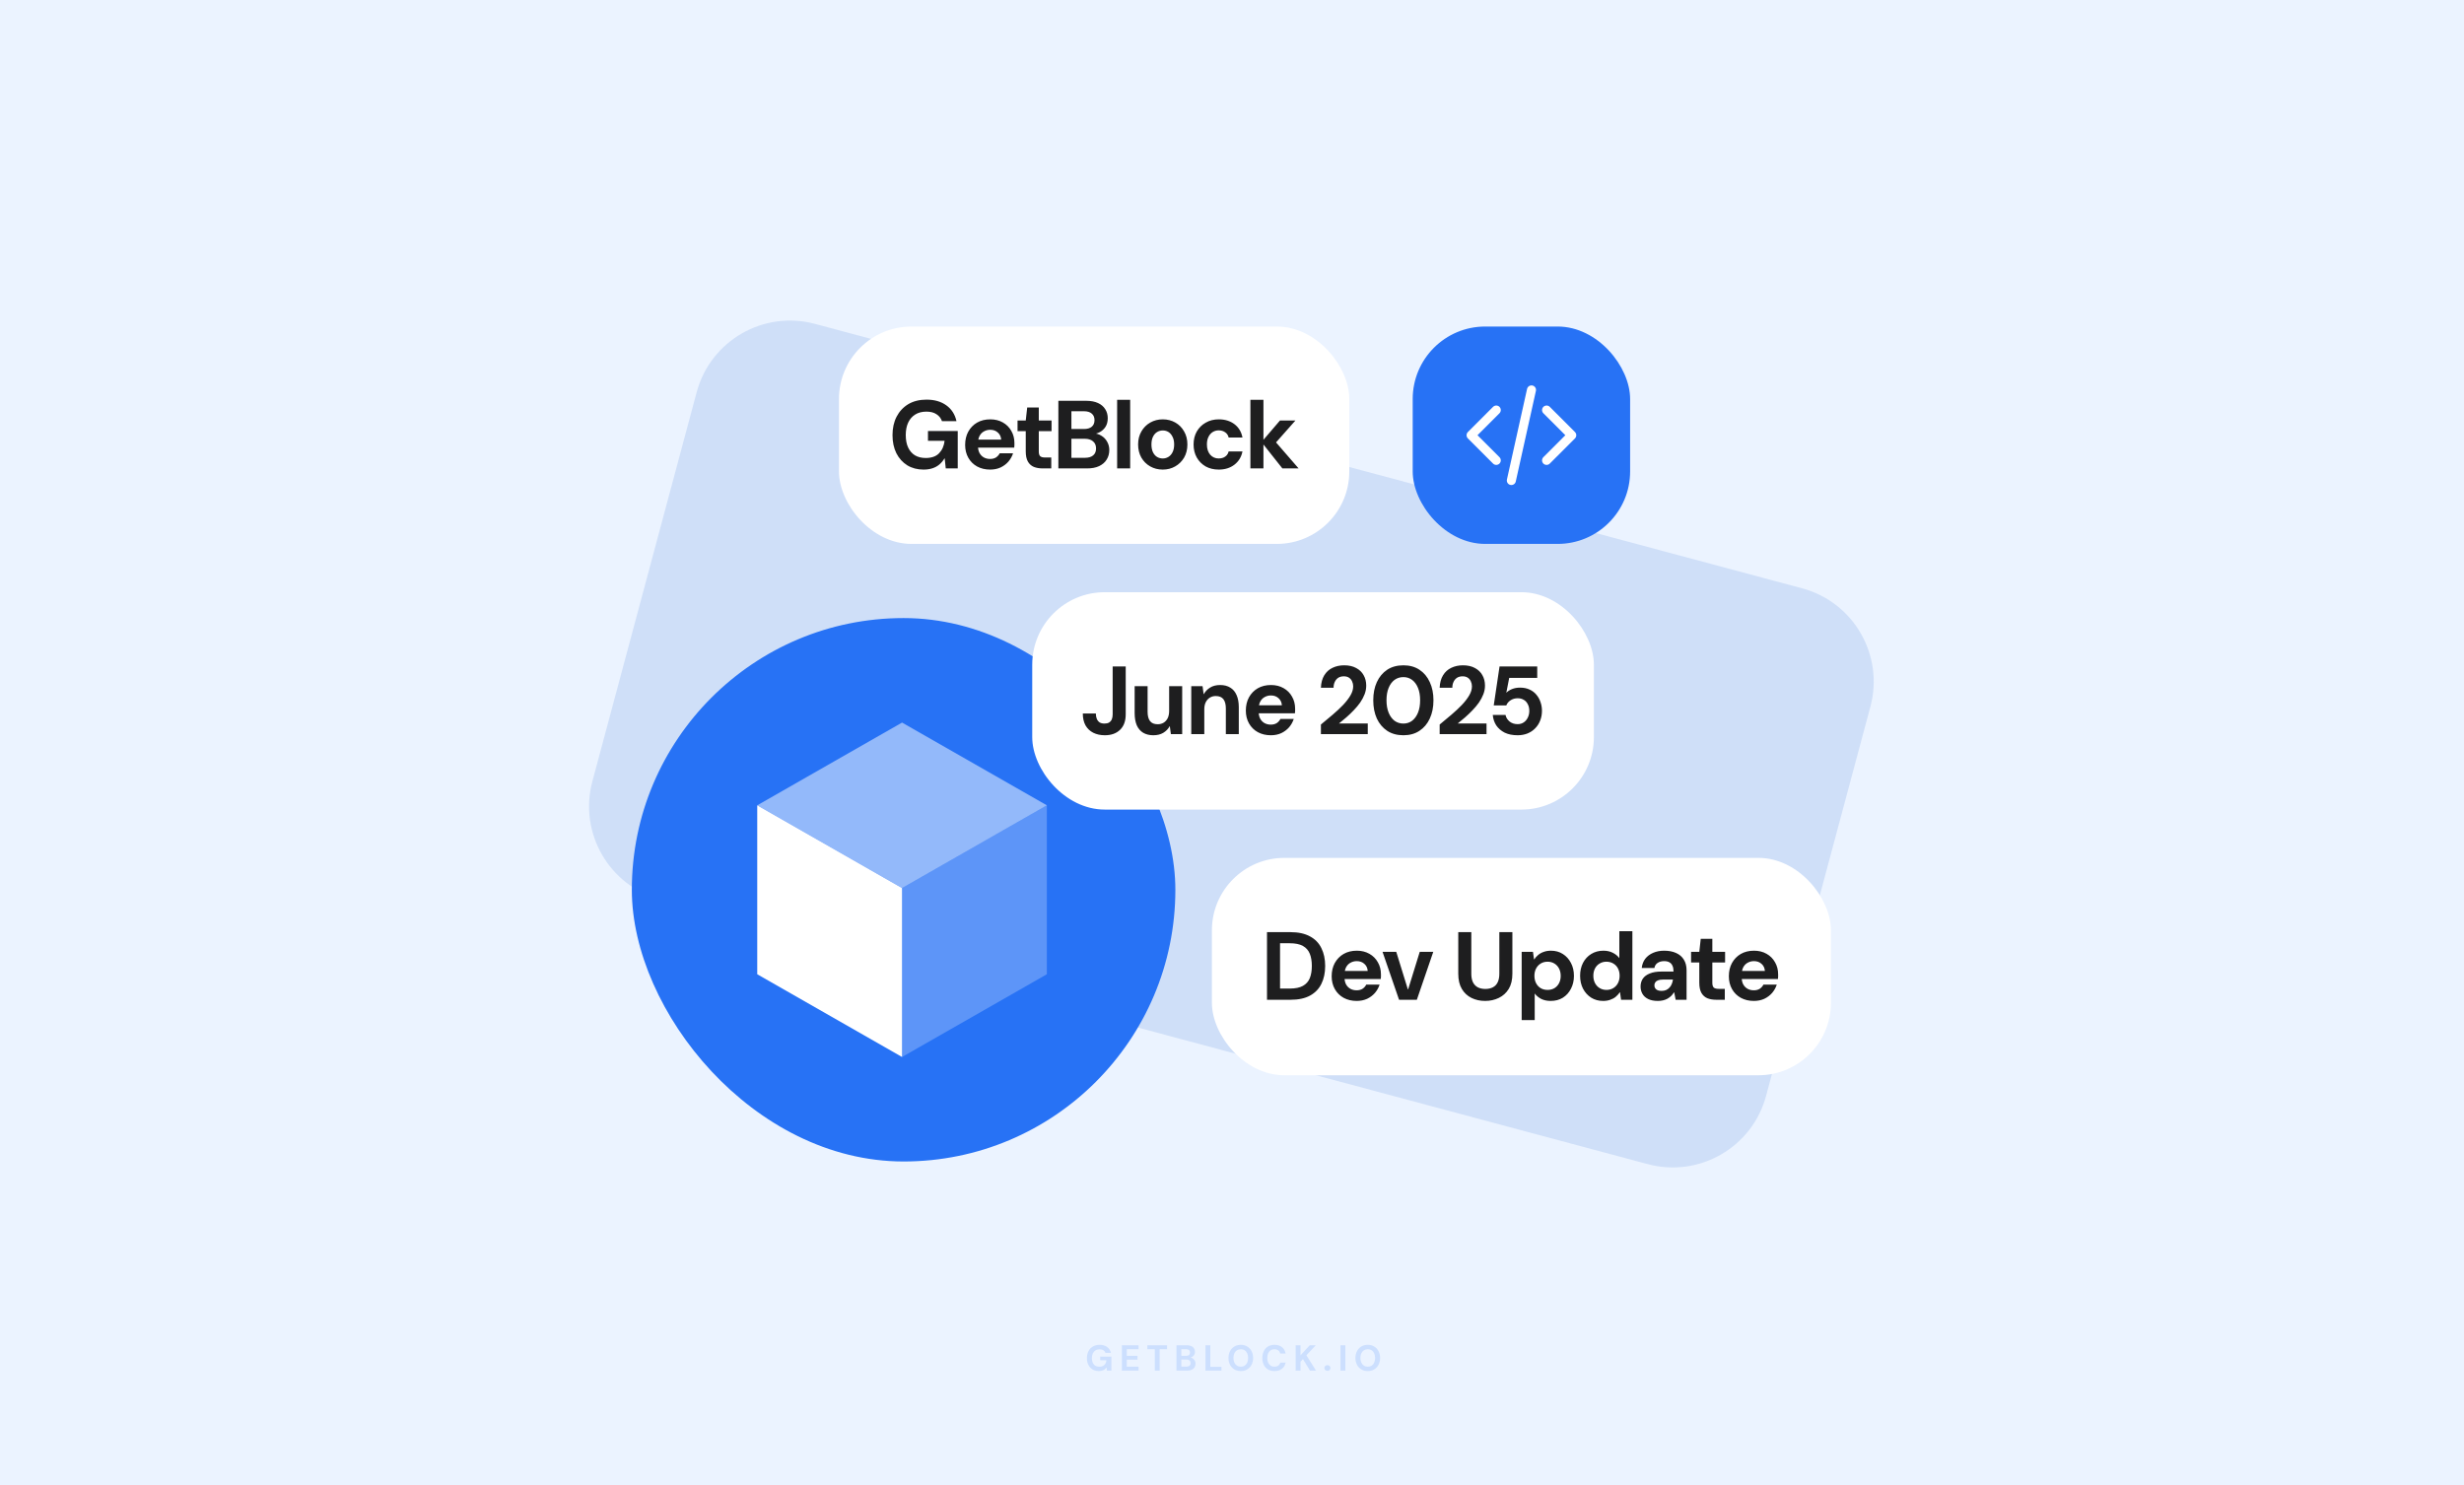
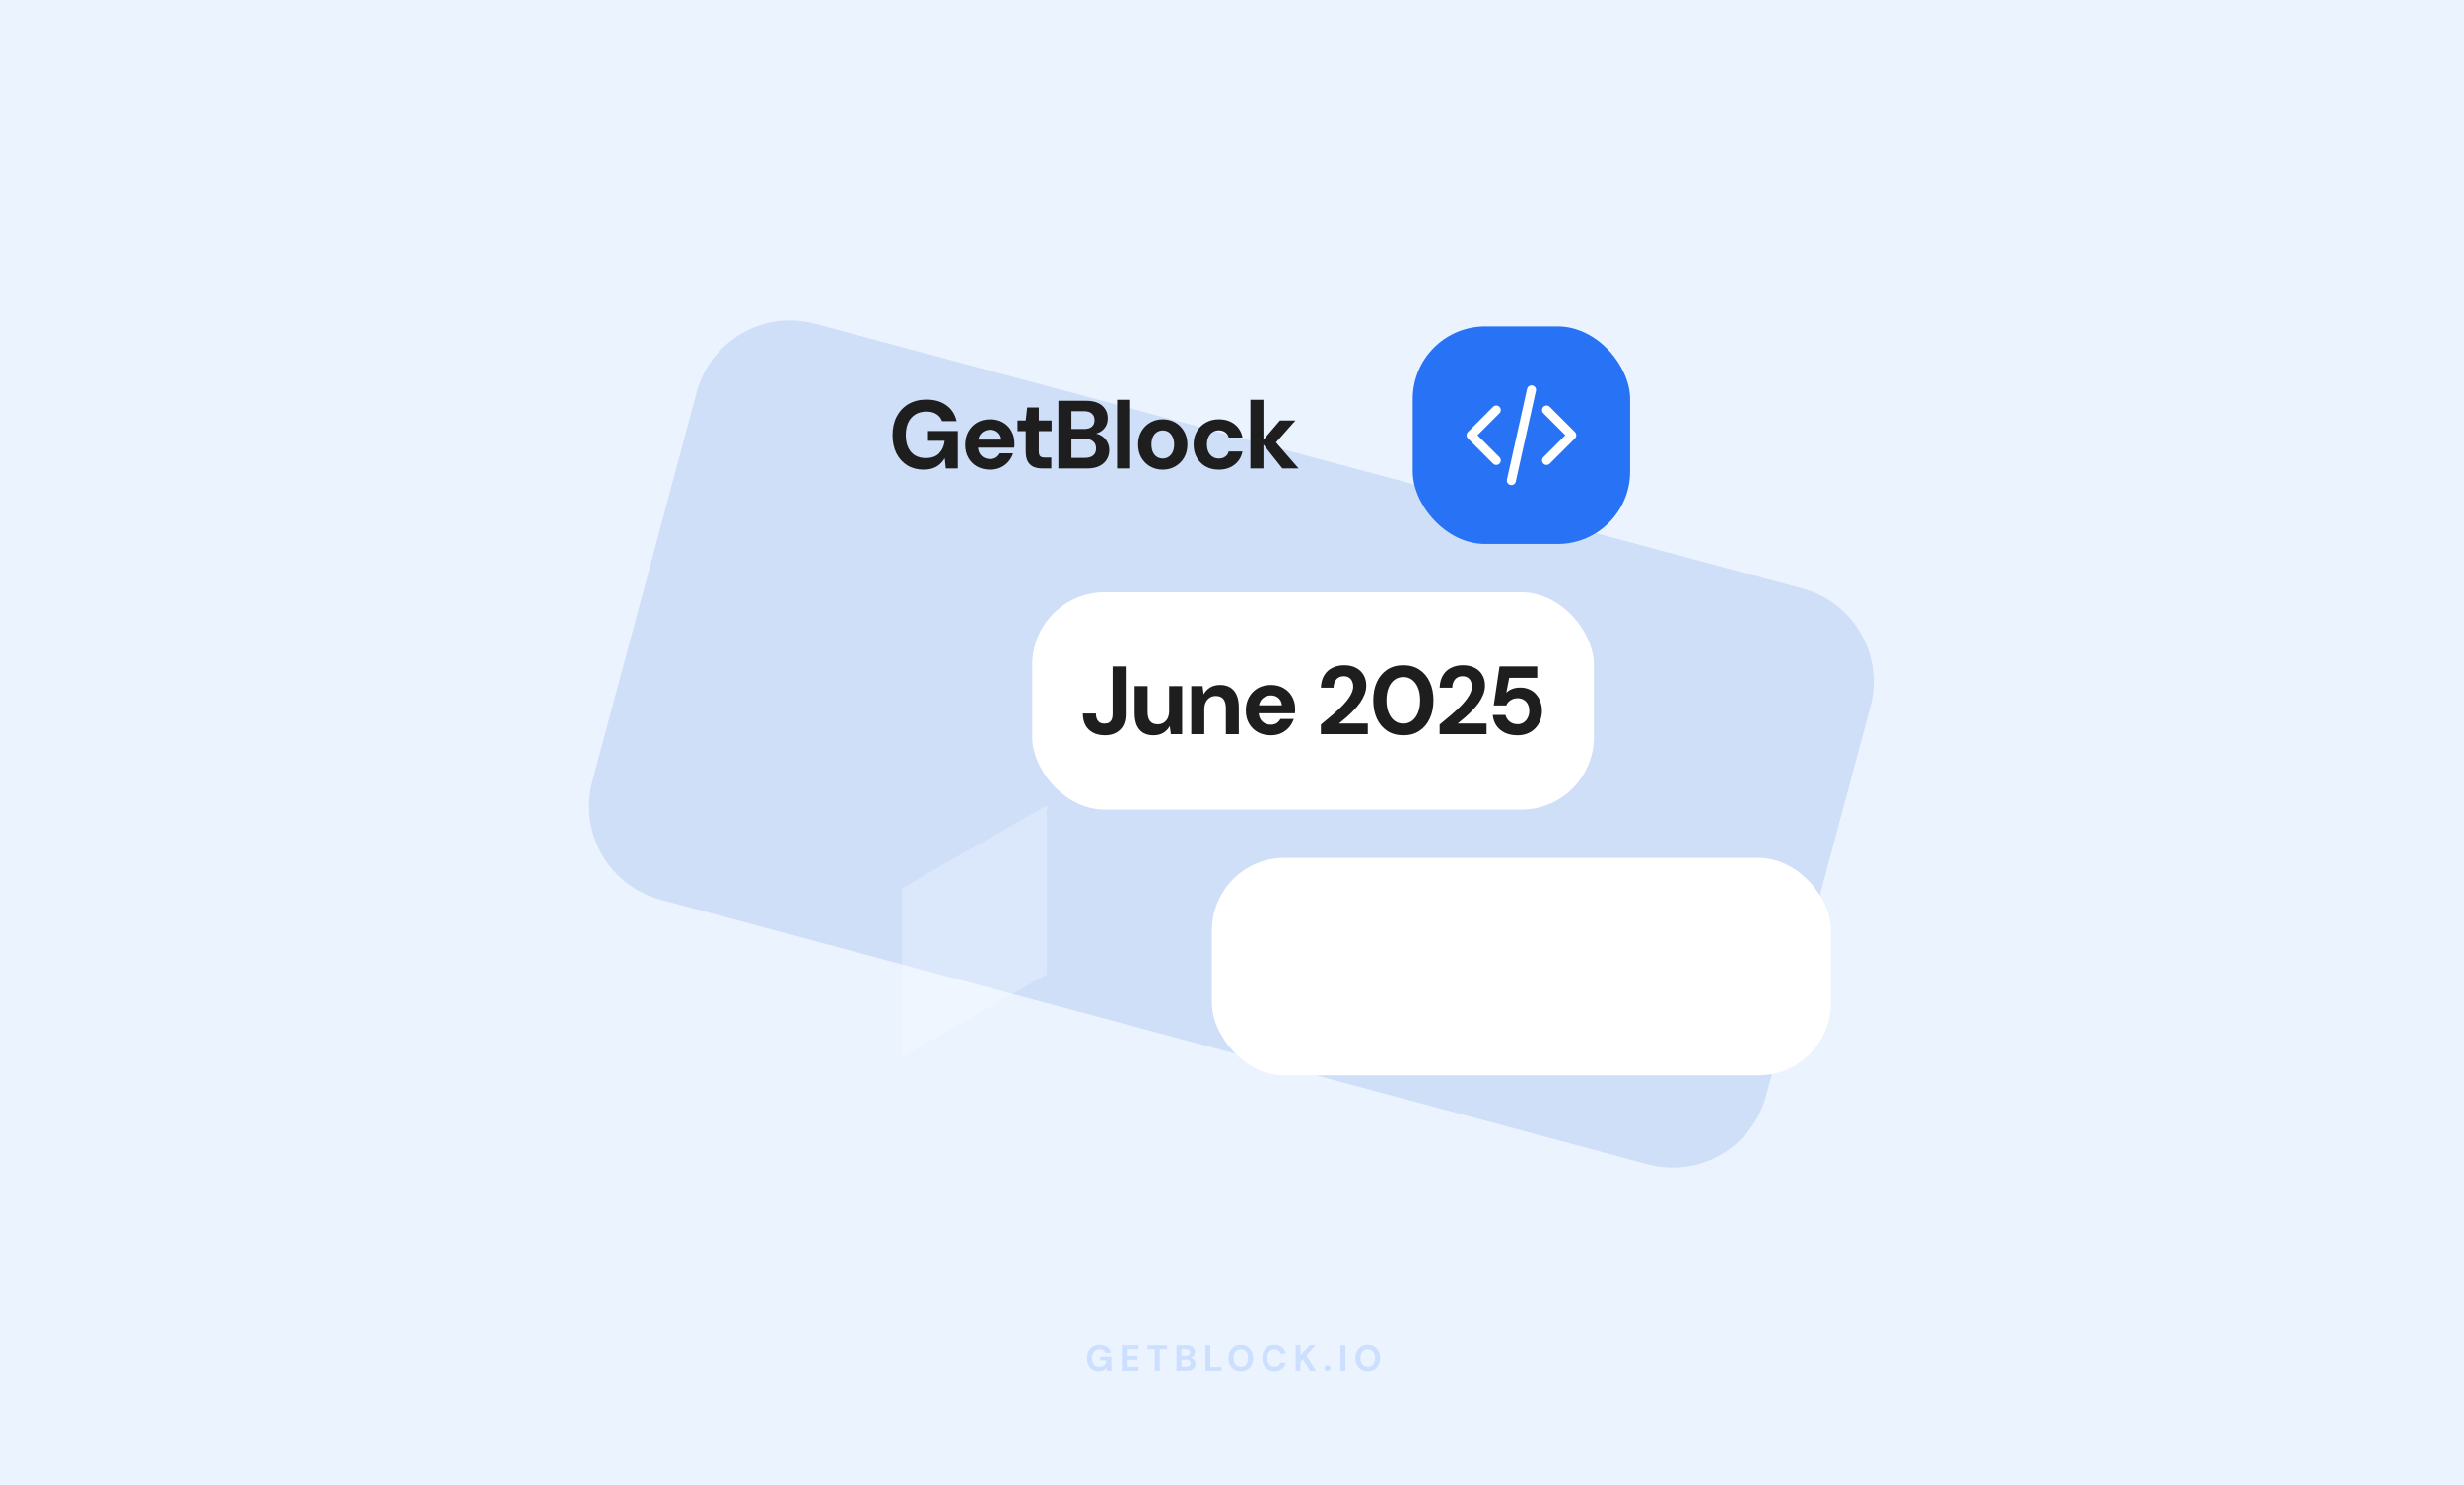
<svg xmlns="http://www.w3.org/2000/svg" width="816" height="492" viewBox="0 0 816 492" fill="none">
  <rect width="816" height="492" fill="#EBF3FF" />
  <path d="M230.718 129.91C235.292 112.839 252.839 102.708 269.91 107.282L596.791 194.87C613.862 199.444 623.992 216.991 619.418 234.062L584.876 362.976C580.302 380.046 562.755 390.177 545.684 385.603L218.803 298.015C201.732 293.441 191.601 275.895 196.175 258.824L230.718 129.91Z" fill="#CFDFF8" />
  <path opacity="0.16" d="M363.914 454.144C363.122 454.144 362.426 453.968 361.826 453.616C361.234 453.256 360.774 452.756 360.446 452.116C360.118 451.468 359.954 450.716 359.954 449.86C359.954 448.996 360.122 448.236 360.458 447.58C360.794 446.916 361.278 446.396 361.91 446.02C362.55 445.644 363.306 445.456 364.178 445.456C365.17 445.456 365.99 445.692 366.638 446.164C367.294 446.636 367.714 447.292 367.898 448.132H366.098C365.978 447.764 365.754 447.476 365.426 447.268C365.098 447.052 364.678 446.944 364.166 446.944C363.622 446.944 363.158 447.064 362.774 447.304C362.39 447.544 362.098 447.88 361.898 448.312C361.698 448.744 361.598 449.26 361.598 449.86C361.598 450.468 361.698 450.984 361.898 451.408C362.098 451.832 362.382 452.156 362.75 452.38C363.126 452.596 363.566 452.704 364.07 452.704C364.806 452.704 365.362 452.508 365.738 452.116C366.122 451.716 366.35 451.2 366.422 450.568H364.358V449.356H368.054V454H366.566L366.434 452.932C366.258 453.196 366.05 453.42 365.81 453.604C365.578 453.78 365.306 453.912 364.994 454C364.682 454.096 364.322 454.144 363.914 454.144ZM371.537 454V445.6H377.057V446.908H373.157V449.104H376.697V450.364H373.157V452.692H377.057V454H371.537ZM382.432 454V446.908H379.972V445.6H386.488V446.908H384.04V454H382.432ZM389.604 454V445.6H393.048C393.632 445.6 394.124 445.692 394.524 445.876C394.924 446.06 395.224 446.316 395.424 446.644C395.632 446.964 395.736 447.336 395.736 447.76C395.736 448.184 395.644 448.54 395.46 448.828C395.276 449.116 395.032 449.34 394.728 449.5C394.432 449.652 394.104 449.74 393.744 449.764L393.936 449.632C394.32 449.648 394.66 449.752 394.956 449.944C395.26 450.128 395.496 450.376 395.664 450.688C395.84 451 395.928 451.34 395.928 451.708C395.928 452.156 395.82 452.552 395.604 452.896C395.388 453.24 395.076 453.512 394.668 453.712C394.26 453.904 393.76 454 393.168 454H389.604ZM391.224 452.68H392.904C393.344 452.68 393.684 452.58 393.924 452.38C394.164 452.18 394.284 451.892 394.284 451.516C394.284 451.14 394.16 450.848 393.912 450.64C393.664 450.424 393.32 450.316 392.88 450.316H391.224V452.68ZM391.224 449.104H392.784C393.208 449.104 393.532 449.008 393.756 448.816C393.98 448.624 394.092 448.352 394.092 448C394.092 447.656 393.98 447.388 393.756 447.196C393.532 446.996 393.204 446.896 392.772 446.896H391.224V449.104ZM399.211 454V445.6H400.831V452.74H404.515V454H399.211ZM410.912 454.144C410.104 454.144 409.392 453.96 408.776 453.592C408.168 453.224 407.692 452.716 407.348 452.068C407.004 451.412 406.832 450.656 406.832 449.8C406.832 448.944 407.004 448.192 407.348 447.544C407.692 446.888 408.168 446.376 408.776 446.008C409.392 445.64 410.104 445.456 410.912 445.456C411.72 445.456 412.428 445.64 413.036 446.008C413.652 446.376 414.132 446.888 414.476 447.544C414.82 448.192 414.992 448.944 414.992 449.8C414.992 450.656 414.82 451.412 414.476 452.068C414.132 452.716 413.652 453.224 413.036 453.592C412.428 453.96 411.72 454.144 410.912 454.144ZM410.912 452.692C411.408 452.692 411.836 452.576 412.196 452.344C412.564 452.104 412.844 451.768 413.036 451.336C413.236 450.904 413.336 450.392 413.336 449.8C413.336 449.2 413.236 448.688 413.036 448.264C412.844 447.832 412.564 447.5 412.196 447.268C411.836 447.036 411.408 446.92 410.912 446.92C410.424 446.92 409.996 447.036 409.628 447.268C409.26 447.5 408.976 447.832 408.776 448.264C408.576 448.688 408.476 449.2 408.476 449.8C408.476 450.392 408.576 450.904 408.776 451.336C408.976 451.768 409.26 452.104 409.628 452.344C409.996 452.576 410.424 452.692 410.912 452.692ZM422.053 454.144C421.221 454.144 420.505 453.964 419.905 453.604C419.305 453.236 418.845 452.728 418.525 452.08C418.205 451.424 418.045 450.668 418.045 449.812C418.045 448.956 418.205 448.2 418.525 447.544C418.845 446.888 419.305 446.376 419.905 446.008C420.505 445.64 421.221 445.456 422.053 445.456C423.069 445.456 423.897 445.708 424.537 446.212C425.185 446.716 425.589 447.428 425.749 448.348H423.985C423.881 447.9 423.665 447.552 423.337 447.304C423.009 447.048 422.577 446.92 422.041 446.92C421.553 446.92 421.133 447.04 420.781 447.28C420.429 447.512 420.157 447.844 419.965 448.276C419.781 448.7 419.689 449.212 419.689 449.812C419.689 450.404 419.781 450.916 419.965 451.348C420.157 451.78 420.429 452.112 420.781 452.344C421.133 452.576 421.553 452.692 422.041 452.692C422.577 452.692 423.005 452.576 423.325 452.344C423.653 452.104 423.873 451.772 423.985 451.348H425.749C425.589 452.22 425.185 452.904 424.537 453.4C423.897 453.896 423.069 454.144 422.053 454.144ZM429.077 454V445.6H430.697V448.924L433.733 445.6H435.737L432.641 448.924L435.821 454H433.841L431.489 450.184L430.697 451.024V454H429.077ZM439.603 454.06C439.307 454.06 439.063 453.972 438.871 453.796C438.687 453.612 438.595 453.388 438.595 453.124C438.595 452.86 438.687 452.64 438.871 452.464C439.063 452.28 439.307 452.188 439.603 452.188C439.899 452.188 440.139 452.28 440.323 452.464C440.507 452.64 440.599 452.86 440.599 453.124C440.599 453.388 440.507 453.612 440.323 453.796C440.139 453.972 439.899 454.06 439.603 454.06ZM443.921 454V445.6H445.541V454H443.921ZM452.961 454.144C452.153 454.144 451.441 453.96 450.825 453.592C450.217 453.224 449.741 452.716 449.397 452.068C449.053 451.412 448.881 450.656 448.881 449.8C448.881 448.944 449.053 448.192 449.397 447.544C449.741 446.888 450.217 446.376 450.825 446.008C451.441 445.64 452.153 445.456 452.961 445.456C453.769 445.456 454.477 445.64 455.085 446.008C455.701 446.376 456.181 446.888 456.525 447.544C456.869 448.192 457.041 448.944 457.041 449.8C457.041 450.656 456.869 451.412 456.525 452.068C456.181 452.716 455.701 453.224 455.085 453.592C454.477 453.96 453.769 454.144 452.961 454.144ZM452.961 452.692C453.457 452.692 453.885 452.576 454.245 452.344C454.613 452.104 454.893 451.768 455.085 451.336C455.285 450.904 455.385 450.392 455.385 449.8C455.385 449.2 455.285 448.688 455.085 448.264C454.893 447.832 454.613 447.5 454.245 447.268C453.885 447.036 453.457 446.92 452.961 446.92C452.473 446.92 452.045 447.036 451.677 447.268C451.309 447.5 451.025 447.832 450.825 448.264C450.625 448.688 450.525 449.2 450.525 449.8C450.525 450.392 450.625 450.904 450.825 451.336C451.025 451.768 451.309 452.104 451.677 452.344C452.045 452.576 452.473 452.692 452.961 452.692Z" fill="#2772F5" />
-   <rect x="277.844" y="108.159" width="169" height="72" rx="24" fill="white" />
  <path d="M305.844 155.543C303.817 155.543 302.025 155.073 300.468 154.135C298.932 153.175 297.727 151.841 296.852 150.135C295.999 148.407 295.572 146.401 295.572 144.119C295.572 141.815 296.02 139.788 296.916 138.039C297.833 136.268 299.124 134.881 300.788 133.879C302.473 132.876 304.489 132.375 306.836 132.375C309.46 132.375 311.647 133.004 313.396 134.263C315.145 135.521 316.265 137.271 316.756 139.511H311.956C311.615 138.529 311.007 137.761 310.132 137.207C309.279 136.631 308.169 136.343 306.804 136.343C305.353 136.343 304.116 136.663 303.092 137.303C302.068 137.943 301.289 138.839 300.756 139.991C300.223 141.143 299.956 142.519 299.956 144.119C299.956 145.74 300.223 147.116 300.756 148.247C301.289 149.377 302.047 150.241 303.028 150.839C304.031 151.415 305.204 151.703 306.548 151.703C308.511 151.703 309.993 151.18 310.996 150.135C312.02 149.068 312.628 147.692 312.82 146.007H307.316V142.775H317.172V155.159H313.204L312.852 151.831H312.788C312.319 152.62 311.743 153.303 311.06 153.879C310.399 154.433 309.631 154.849 308.756 155.127C307.903 155.404 306.932 155.543 305.844 155.543ZM327.913 155.543C326.291 155.543 324.851 155.201 323.593 154.519C322.355 153.836 321.385 152.876 320.681 151.639C319.977 150.401 319.625 148.983 319.625 147.383C319.625 145.719 319.966 144.257 320.649 142.999C321.353 141.719 322.323 140.716 323.561 139.991C324.819 139.265 326.281 138.903 327.945 138.903C329.523 138.903 330.91 139.244 332.105 139.927C333.321 140.609 334.259 141.548 334.921 142.743C335.603 143.916 335.945 145.249 335.945 146.743C335.945 146.956 335.945 147.201 335.945 147.479C335.945 147.735 335.923 148.001 335.881 148.279H322.697V145.623H331.561C331.497 144.641 331.123 143.852 330.441 143.255C329.779 142.657 328.947 142.359 327.945 142.359C327.198 142.359 326.515 142.529 325.897 142.871C325.278 143.191 324.787 143.681 324.425 144.343C324.062 145.004 323.881 145.847 323.881 146.871V147.799C323.881 148.673 324.051 149.431 324.393 150.071C324.734 150.689 325.203 151.169 325.801 151.511C326.419 151.852 327.113 152.023 327.881 152.023C328.67 152.023 329.331 151.852 329.865 151.511C330.398 151.148 330.803 150.689 331.081 150.135H335.497C335.177 151.137 334.665 152.055 333.961 152.887C333.257 153.697 332.393 154.348 331.369 154.839C330.345 155.308 329.193 155.543 327.913 155.543ZM345.329 155.159C344.198 155.159 343.206 154.988 342.353 154.647C341.521 154.284 340.87 153.697 340.401 152.887C339.932 152.055 339.697 150.924 339.697 149.495V142.807H336.977V139.287H339.697L340.177 134.967H344.017V139.287H348.241V142.807H344.017V149.559C344.017 150.305 344.177 150.828 344.497 151.127C344.817 151.404 345.361 151.543 346.129 151.543H348.145V155.159H345.329ZM350.499 155.159V132.759H359.683C361.24 132.759 362.552 133.004 363.619 133.495C364.686 133.985 365.486 134.668 366.019 135.543C366.574 136.396 366.851 137.388 366.851 138.519C366.851 139.649 366.606 140.599 366.115 141.367C365.624 142.135 364.974 142.732 364.163 143.159C363.374 143.564 362.51 143.799 361.571 143.863L362.051 143.511C363.075 143.553 363.982 143.831 364.771 144.343C365.582 144.833 366.211 145.495 366.659 146.327C367.128 147.159 367.363 148.065 367.363 149.047C367.363 150.241 367.075 151.297 366.499 152.215C365.944 153.132 365.112 153.857 364.003 154.391C362.915 154.903 361.582 155.159 360.003 155.159H350.499ZM354.819 151.639H359.299C360.472 151.639 361.379 151.372 362.019 150.839C362.659 150.305 362.979 149.537 362.979 148.535C362.979 147.532 362.648 146.753 361.987 146.199C361.326 145.623 360.408 145.335 359.235 145.335H354.819V151.639ZM354.819 142.103H358.979C360.11 142.103 360.974 141.847 361.571 141.335C362.168 140.823 362.467 140.097 362.467 139.159C362.467 138.241 362.168 137.527 361.571 137.015C360.974 136.481 360.099 136.215 358.947 136.215H354.819V142.103ZM369.959 155.159V132.439H374.279V155.159H369.959ZM385.067 155.543C383.531 155.543 382.144 155.191 380.907 154.487C379.67 153.783 378.688 152.801 377.963 151.543C377.259 150.284 376.907 148.844 376.907 147.223C376.907 145.58 377.27 144.14 377.995 142.903C378.72 141.644 379.702 140.663 380.939 139.959C382.176 139.255 383.552 138.903 385.067 138.903C386.603 138.903 387.99 139.255 389.227 139.959C390.464 140.663 391.435 141.644 392.139 142.903C392.864 144.14 393.227 145.58 393.227 147.223C393.227 148.865 392.864 150.316 392.139 151.575C391.414 152.812 390.432 153.783 389.195 154.487C387.979 155.191 386.603 155.543 385.067 155.543ZM385.067 151.863C385.75 151.863 386.368 151.692 386.923 151.351C387.499 151.009 387.958 150.497 388.299 149.815C388.662 149.111 388.843 148.247 388.843 147.223C388.843 146.199 388.662 145.345 388.299 144.663C387.958 143.959 387.51 143.436 386.955 143.095C386.4 142.753 385.782 142.583 385.099 142.583C384.416 142.583 383.787 142.753 383.211 143.095C382.635 143.436 382.176 143.959 381.835 144.663C381.494 145.345 381.323 146.199 381.323 147.223C381.323 148.247 381.494 149.111 381.835 149.815C382.176 150.497 382.624 151.009 383.179 151.351C383.755 151.692 384.384 151.863 385.067 151.863ZM403.627 155.543C401.963 155.543 400.501 155.191 399.243 154.487C398.005 153.761 397.035 152.78 396.331 151.543C395.627 150.284 395.275 148.844 395.275 147.223C395.275 145.601 395.627 144.172 396.331 142.935C397.056 141.676 398.048 140.695 399.307 139.991C400.565 139.265 402.005 138.903 403.627 138.903C405.675 138.903 407.403 139.436 408.811 140.503C410.219 141.569 411.104 143.041 411.467 144.919H406.891C406.72 144.172 406.336 143.596 405.739 143.191C405.141 142.764 404.427 142.551 403.595 142.551C402.848 142.551 402.176 142.743 401.579 143.127C401.003 143.489 400.544 144.023 400.203 144.727C399.861 145.409 399.691 146.241 399.691 147.223C399.691 147.948 399.787 148.599 399.979 149.175C400.171 149.729 400.437 150.209 400.779 150.615C401.141 151.02 401.557 151.329 402.027 151.543C402.496 151.756 403.019 151.863 403.595 151.863C404.149 151.863 404.651 151.777 405.099 151.607C405.547 151.415 405.931 151.148 406.251 150.807C406.571 150.444 406.784 150.017 406.891 149.527H411.467C411.104 151.361 410.219 152.823 408.811 153.911C407.403 154.999 405.675 155.543 403.627 155.543ZM424.685 155.159L417.773 146.423L423.885 139.287H429.005L421.101 148.215L421.069 144.791L430.061 155.159H424.685ZM414.093 155.159V132.439H418.413V155.159H414.093Z" fill="#1E1E1F" />
-   <rect x="209.242" y="204.726" width="180" height="180" rx="90" fill="#2772F5" />
-   <path d="M298.728 294.157V350.111L250.773 322.705V266.751L298.728 294.157Z" fill="white" />
  <path opacity="0.25" d="M298.727 294.157L346.681 266.751V322.705L298.727 350.111V294.157Z" fill="white" />
-   <path opacity="0.5" d="M298.728 239.342L346.682 266.748L298.728 294.154L250.773 266.748L298.728 239.342Z" fill="white" />
  <rect x="401.344" y="284.159" width="205" height="72" rx="24" fill="white" />
-   <path d="M419.591 331.159V308.759H427.367C429.97 308.759 432.125 309.228 433.831 310.167C435.538 311.084 436.797 312.385 437.607 314.071C438.439 315.735 438.855 317.697 438.855 319.959C438.855 322.22 438.439 324.193 437.607 325.879C436.797 327.543 435.538 328.844 433.831 329.783C432.146 330.7 429.991 331.159 427.367 331.159H419.591ZM423.911 327.447H427.143C428.978 327.447 430.429 327.148 431.495 326.551C432.562 325.953 433.319 325.1 433.767 323.991C434.215 322.86 434.439 321.516 434.439 319.959C434.439 318.38 434.215 317.036 433.767 315.927C433.319 314.796 432.562 313.932 431.495 313.335C430.429 312.737 428.978 312.439 427.143 312.439H423.911V327.447ZM449.295 331.543C447.674 331.543 446.234 331.201 444.975 330.519C443.738 329.836 442.767 328.876 442.063 327.639C441.359 326.401 441.007 324.983 441.007 323.383C441.007 321.719 441.348 320.257 442.031 318.999C442.735 317.719 443.706 316.716 444.943 315.991C446.202 315.265 447.663 314.903 449.327 314.903C450.906 314.903 452.292 315.244 453.487 315.927C454.703 316.609 455.642 317.548 456.303 318.743C456.986 319.916 457.327 321.249 457.327 322.743C457.327 322.956 457.327 323.201 457.327 323.479C457.327 323.735 457.306 324.001 457.263 324.279H444.079V321.623H452.943C452.879 320.641 452.506 319.852 451.823 319.255C451.162 318.657 450.33 318.359 449.327 318.359C448.58 318.359 447.898 318.529 447.279 318.871C446.66 319.191 446.17 319.681 445.807 320.343C445.444 321.004 445.263 321.847 445.263 322.871V323.799C445.263 324.673 445.434 325.431 445.775 326.071C446.116 326.689 446.586 327.169 447.183 327.511C447.802 327.852 448.495 328.023 449.263 328.023C450.052 328.023 450.714 327.852 451.247 327.511C451.78 327.148 452.186 326.689 452.463 326.135H456.879C456.559 327.137 456.047 328.055 455.343 328.887C454.639 329.697 453.775 330.348 452.751 330.839C451.727 331.308 450.575 331.543 449.295 331.543ZM463.326 331.159L457.854 315.287H462.398L466.238 327.703H466.334L470.174 315.287H474.654L469.214 331.159H463.326ZM491.829 331.543C490.165 331.543 488.661 331.212 487.317 330.551C485.973 329.889 484.906 328.897 484.117 327.575C483.327 326.252 482.933 324.567 482.933 322.519V308.759H487.253V322.551C487.253 323.66 487.434 324.599 487.797 325.367C488.181 326.113 488.714 326.668 489.397 327.031C490.101 327.393 490.933 327.575 491.893 327.575C492.874 327.575 493.706 327.393 494.389 327.031C495.093 326.668 495.626 326.113 495.989 325.367C496.351 324.599 496.533 323.66 496.533 322.551V308.759H500.853V322.519C500.853 324.567 500.447 326.252 499.637 327.575C498.826 328.897 497.727 329.889 496.341 330.551C494.975 331.212 493.471 331.543 491.829 331.543ZM503.928 337.879V315.287H507.672L508.024 317.783H508.088C508.451 317.228 508.888 316.737 509.4 316.311C509.933 315.863 510.552 315.521 511.256 315.287C511.96 315.031 512.749 314.903 513.624 314.903C515.117 314.903 516.429 315.265 517.56 315.991C518.712 316.716 519.608 317.708 520.248 318.967C520.909 320.204 521.24 321.633 521.24 323.255C521.24 324.833 520.909 326.252 520.248 327.511C519.608 328.769 518.712 329.761 517.56 330.487C516.408 331.191 515.064 331.543 513.528 331.543C512.333 331.543 511.288 331.319 510.392 330.871C509.496 330.401 508.781 329.804 508.248 329.079V337.879H503.928ZM512.504 327.895C513.357 327.895 514.115 327.703 514.776 327.319C515.437 326.913 515.949 326.359 516.312 325.655C516.675 324.951 516.856 324.151 516.856 323.255C516.856 322.337 516.675 321.527 516.312 320.823C515.949 320.119 515.437 319.564 514.776 319.159C514.115 318.753 513.357 318.551 512.504 318.551C511.651 318.551 510.893 318.753 510.232 319.159C509.571 319.564 509.059 320.119 508.696 320.823C508.333 321.505 508.152 322.305 508.152 323.223C508.152 324.14 508.333 324.951 508.696 325.655C509.059 326.359 509.571 326.913 510.232 327.319C510.893 327.703 511.651 327.895 512.504 327.895ZM530.898 331.543C529.405 331.543 528.082 331.18 526.93 330.455C525.799 329.729 524.903 328.737 524.242 327.479C523.602 326.22 523.282 324.791 523.282 323.191C523.282 321.612 523.602 320.193 524.242 318.935C524.903 317.676 525.81 316.695 526.962 315.991C528.135 315.265 529.479 314.903 530.994 314.903C532.189 314.903 533.234 315.137 534.13 315.607C535.026 316.055 535.741 316.641 536.274 317.367V308.439H540.594V331.159H536.85L536.498 328.663H536.434C536.071 329.217 535.623 329.719 535.09 330.167C534.578 330.593 533.97 330.924 533.266 331.159C532.583 331.415 531.794 331.543 530.898 331.543ZM532.018 327.895C532.871 327.895 533.629 327.692 534.29 327.287C534.951 326.881 535.463 326.327 535.826 325.623C536.189 324.919 536.37 324.108 536.37 323.191C536.37 322.295 536.189 321.495 535.826 320.791C535.463 320.087 534.951 319.543 534.29 319.159C533.629 318.753 532.861 318.551 531.986 318.551C531.154 318.551 530.407 318.753 529.746 319.159C529.085 319.543 528.573 320.087 528.21 320.791C527.847 321.495 527.666 322.295 527.666 323.191C527.666 324.108 527.847 324.919 528.21 325.623C528.573 326.327 529.085 326.881 529.746 327.287C530.407 327.692 531.165 327.895 532.018 327.895ZM549.036 331.543C547.735 331.543 546.657 331.329 545.804 330.903C544.951 330.476 544.321 329.9 543.916 329.175C543.511 328.449 543.308 327.649 543.308 326.775C543.308 325.793 543.553 324.929 544.044 324.183C544.556 323.436 545.324 322.86 546.348 322.455C547.372 322.028 548.663 321.815 550.22 321.815H554.22C554.22 321.025 554.103 320.385 553.868 319.895C553.655 319.383 553.313 318.999 552.844 318.743C552.396 318.487 551.82 318.359 551.116 318.359C550.284 318.359 549.569 318.551 548.972 318.935C548.396 319.297 548.033 319.863 547.884 320.631H543.692C543.82 319.457 544.204 318.444 544.844 317.591C545.505 316.737 546.38 316.076 547.468 315.607C548.556 315.137 549.772 314.903 551.116 314.903C552.652 314.903 553.975 315.159 555.084 315.671C556.193 316.161 557.047 316.897 557.644 317.879C558.241 318.839 558.54 320.012 558.54 321.399V331.159H554.924L554.444 328.695H554.38C554.103 329.143 553.783 329.548 553.42 329.911C553.057 330.252 552.652 330.551 552.204 330.807C551.777 331.041 551.297 331.223 550.764 331.351C550.231 331.479 549.655 331.543 549.036 331.543ZM550.252 328.215C550.828 328.215 551.34 328.119 551.788 327.927C552.236 327.713 552.609 327.436 552.908 327.095C553.228 326.753 553.473 326.359 553.644 325.911C553.836 325.441 553.964 324.961 554.028 324.471H550.7C550.039 324.471 549.495 324.556 549.068 324.727C548.663 324.876 548.364 325.1 548.172 325.399C547.98 325.676 547.884 326.007 547.884 326.391C547.884 326.775 547.98 327.105 548.172 327.383C548.364 327.66 548.641 327.873 549.004 328.023C549.367 328.151 549.783 328.215 550.252 328.215ZM568.385 331.159C567.255 331.159 566.263 330.988 565.409 330.647C564.577 330.284 563.927 329.697 563.457 328.887C562.988 328.055 562.753 326.924 562.753 325.495V318.807H560.033V315.287H562.753L563.233 310.967H567.073V315.287H571.297V318.807H567.073V325.559C567.073 326.305 567.233 326.828 567.553 327.127C567.873 327.404 568.417 327.543 569.185 327.543H571.201V331.159H568.385ZM580.829 331.543C579.208 331.543 577.768 331.201 576.509 330.519C575.272 329.836 574.301 328.876 573.597 327.639C572.893 326.401 572.541 324.983 572.541 323.383C572.541 321.719 572.882 320.257 573.565 318.999C574.269 317.719 575.24 316.716 576.477 315.991C577.736 315.265 579.197 314.903 580.861 314.903C582.44 314.903 583.826 315.244 585.021 315.927C586.237 316.609 587.176 317.548 587.837 318.743C588.52 319.916 588.861 321.249 588.861 322.743C588.861 322.956 588.861 323.201 588.861 323.479C588.861 323.735 588.84 324.001 588.797 324.279H575.613V321.623H584.477C584.413 320.641 584.04 319.852 583.357 319.255C582.696 318.657 581.864 318.359 580.861 318.359C580.114 318.359 579.432 318.529 578.813 318.871C578.194 319.191 577.704 319.681 577.341 320.343C576.978 321.004 576.797 321.847 576.797 322.871V323.799C576.797 324.673 576.968 325.431 577.309 326.071C577.65 326.689 578.12 327.169 578.717 327.511C579.336 327.852 580.029 328.023 580.797 328.023C581.586 328.023 582.248 327.852 582.781 327.511C583.314 327.148 583.72 326.689 583.997 326.135H588.413C588.093 327.137 587.581 328.055 586.877 328.887C586.173 329.697 585.309 330.348 584.285 330.839C583.261 331.308 582.109 331.543 580.829 331.543Z" fill="#1E1E1F" />
  <rect x="467.844" y="108.159" width="72" height="72" rx="24" fill="#2772F5" />
  <path d="M512.18 152.492L520.513 144.159L512.18 135.825M495.513 135.825L487.18 144.159L495.513 152.492M507.18 129.159L500.513 159.159" stroke="white" stroke-width="3" stroke-linecap="round" stroke-linejoin="round" />
  <rect x="341.844" y="196.159" width="186" height="72" rx="24" fill="white" />
  <path d="M365.89 243.543C364.439 243.543 363.159 243.265 362.05 242.711C360.962 242.156 360.109 241.345 359.49 240.279C358.893 239.191 358.594 237.879 358.594 236.343H362.914C362.914 237.025 363.021 237.623 363.234 238.135C363.447 238.625 363.757 239.009 364.162 239.287C364.589 239.543 365.122 239.671 365.762 239.671C366.402 239.671 366.914 239.553 367.298 239.319C367.703 239.063 368.002 238.711 368.194 238.263C368.386 237.793 368.482 237.239 368.482 236.599V220.759H372.802V236.599C372.802 238.839 372.173 240.556 370.914 241.751C369.677 242.945 368.002 243.543 365.89 243.543ZM381.936 243.543C380.635 243.543 379.515 243.265 378.576 242.711C377.659 242.156 376.955 241.335 376.464 240.247C375.995 239.137 375.76 237.783 375.76 236.183V227.287H380.048V235.799C380.048 237.121 380.315 238.135 380.848 238.839C381.381 239.543 382.235 239.895 383.408 239.895C384.133 239.895 384.784 239.724 385.36 239.383C385.936 239.02 386.384 238.519 386.704 237.879C387.024 237.217 387.184 236.417 387.184 235.479V227.287H391.504V243.159H387.76L387.408 240.567H387.344C386.853 241.463 386.149 242.188 385.232 242.743C384.336 243.276 383.237 243.543 381.936 243.543ZM394.507 243.159V227.287H398.251L398.603 229.911H398.667C399.179 228.993 399.883 228.268 400.779 227.735C401.675 227.18 402.774 226.903 404.075 226.903C405.398 226.903 406.518 227.191 407.435 227.767C408.352 228.321 409.046 229.143 409.515 230.231C410.006 231.319 410.251 232.663 410.251 234.263V243.159H405.963V234.647C405.963 233.324 405.696 232.311 405.163 231.607C404.63 230.903 403.776 230.551 402.603 230.551C401.878 230.551 401.227 230.732 400.651 231.095C400.096 231.436 399.648 231.937 399.307 232.599C398.987 233.239 398.827 234.028 398.827 234.967V243.159H394.507ZM420.87 243.543C419.249 243.543 417.809 243.201 416.55 242.519C415.313 241.836 414.342 240.876 413.638 239.639C412.934 238.401 412.582 236.983 412.582 235.383C412.582 233.719 412.923 232.257 413.606 230.999C414.31 229.719 415.281 228.716 416.518 227.991C417.777 227.265 419.238 226.903 420.902 226.903C422.481 226.903 423.867 227.244 425.062 227.927C426.278 228.609 427.217 229.548 427.878 230.743C428.561 231.916 428.902 233.249 428.902 234.743C428.902 234.956 428.902 235.201 428.902 235.479C428.902 235.735 428.881 236.001 428.838 236.279H415.654V233.623H424.518C424.454 232.641 424.081 231.852 423.398 231.255C422.737 230.657 421.905 230.359 420.902 230.359C420.155 230.359 419.473 230.529 418.854 230.871C418.235 231.191 417.745 231.681 417.382 232.343C417.019 233.004 416.838 233.847 416.838 234.871V235.799C416.838 236.673 417.009 237.431 417.35 238.071C417.691 238.689 418.161 239.169 418.758 239.511C419.377 239.852 420.07 240.023 420.838 240.023C421.627 240.023 422.289 239.852 422.822 239.511C423.355 239.148 423.761 238.689 424.038 238.135H428.454C428.134 239.137 427.622 240.055 426.918 240.887C426.214 241.697 425.35 242.348 424.326 242.839C423.302 243.308 422.15 243.543 420.87 243.543ZM437.443 243.159V239.991C438.787 238.903 440.088 237.815 441.347 236.727C442.627 235.639 443.779 234.561 444.803 233.495C445.827 232.407 446.638 231.351 447.235 230.327C447.832 229.303 448.131 228.311 448.131 227.351C448.131 226.753 448.014 226.209 447.779 225.719C447.566 225.207 447.235 224.801 446.787 224.503C446.339 224.183 445.752 224.023 445.027 224.023C444.28 224.023 443.651 224.193 443.139 224.535C442.648 224.876 442.275 225.335 442.019 225.911C441.763 226.465 441.635 227.095 441.635 227.799H437.443C437.507 226.156 437.88 224.78 438.563 223.671C439.246 222.561 440.152 221.74 441.283 221.207C442.435 220.652 443.726 220.375 445.155 220.375C446.712 220.375 448.035 220.673 449.123 221.271C450.211 221.847 451.032 222.636 451.587 223.639C452.163 224.641 452.451 225.793 452.451 227.095C452.451 228.076 452.27 229.036 451.907 229.975C451.544 230.913 451.054 231.831 450.435 232.727C449.816 233.601 449.112 234.444 448.323 235.255C447.555 236.065 446.744 236.844 445.891 237.591C445.059 238.316 444.238 238.999 443.427 239.639H452.963V243.159H437.443ZM464.765 243.543C462.674 243.543 460.882 243.052 459.389 242.071C457.917 241.089 456.775 239.735 455.965 238.007C455.175 236.257 454.781 234.241 454.781 231.959C454.781 229.676 455.175 227.671 455.965 225.943C456.775 224.193 457.917 222.828 459.389 221.847C460.882 220.865 462.674 220.375 464.765 220.375C466.834 220.375 468.605 220.865 470.077 221.847C471.57 222.828 472.711 224.193 473.501 225.943C474.311 227.671 474.717 229.676 474.717 231.959C474.717 234.241 474.311 236.257 473.501 238.007C472.711 239.735 471.57 241.089 470.077 242.071C468.605 243.052 466.834 243.543 464.765 243.543ZM464.765 239.671C465.853 239.671 466.813 239.361 467.645 238.743C468.477 238.103 469.127 237.207 469.597 236.055C470.066 234.903 470.301 233.537 470.301 231.959C470.301 230.359 470.066 228.993 469.597 227.863C469.127 226.711 468.477 225.825 467.645 225.207C466.813 224.588 465.853 224.279 464.765 224.279C463.655 224.279 462.674 224.588 461.821 225.207C460.989 225.825 460.338 226.711 459.869 227.863C459.399 228.993 459.165 230.359 459.165 231.959C459.165 233.537 459.399 234.903 459.869 236.055C460.338 237.207 460.989 238.103 461.821 238.743C462.674 239.361 463.655 239.671 464.765 239.671ZM476.772 243.159V239.991C478.116 238.903 479.417 237.815 480.676 236.727C481.956 235.639 483.108 234.561 484.132 233.495C485.156 232.407 485.966 231.351 486.564 230.327C487.161 229.303 487.46 228.311 487.46 227.351C487.46 226.753 487.342 226.209 487.108 225.719C486.894 225.207 486.564 224.801 486.116 224.503C485.668 224.183 485.081 224.023 484.356 224.023C483.609 224.023 482.98 224.193 482.468 224.535C481.977 224.876 481.604 225.335 481.348 225.911C481.092 226.465 480.964 227.095 480.964 227.799H476.772C476.836 226.156 477.209 224.78 477.892 223.671C478.574 222.561 479.481 221.74 480.612 221.207C481.764 220.652 483.054 220.375 484.484 220.375C486.041 220.375 487.364 220.673 488.452 221.271C489.54 221.847 490.361 222.636 490.916 223.639C491.492 224.641 491.78 225.793 491.78 227.095C491.78 228.076 491.598 229.036 491.236 229.975C490.873 230.913 490.382 231.831 489.764 232.727C489.145 233.601 488.441 234.444 487.652 235.255C486.884 236.065 486.073 236.844 485.22 237.591C484.388 238.316 483.566 238.999 482.756 239.639H492.292V243.159H476.772ZM502.586 243.543C500.922 243.543 499.493 243.255 498.298 242.679C497.125 242.081 496.197 241.281 495.514 240.279C494.853 239.255 494.469 238.103 494.362 236.823H498.586C498.757 237.676 499.205 238.401 499.93 238.999C500.656 239.575 501.541 239.863 502.586 239.863C503.354 239.863 504.026 239.671 504.602 239.287C505.178 238.903 505.626 238.38 505.946 237.719C506.288 237.036 506.458 236.289 506.458 235.479C506.458 234.604 506.288 233.857 505.946 233.239C505.626 232.599 505.178 232.119 504.602 231.799C504.026 231.457 503.365 231.287 502.618 231.287C501.722 231.287 500.933 231.511 500.25 231.959C499.568 232.407 499.098 232.972 498.842 233.655H494.682L496.602 220.759H509.082V224.535H499.802L498.842 229.463C499.312 228.972 499.941 228.567 500.73 228.247C501.52 227.927 502.405 227.767 503.386 227.767C504.602 227.767 505.658 227.98 506.554 228.407C507.45 228.812 508.197 229.377 508.794 230.103C509.413 230.828 509.872 231.649 510.17 232.567C510.49 233.484 510.65 234.433 510.65 235.415C510.65 236.609 510.448 237.708 510.042 238.711C509.658 239.692 509.104 240.545 508.378 241.271C507.674 241.996 506.821 242.561 505.818 242.967C504.837 243.351 503.76 243.543 502.586 243.543Z" fill="#1E1E1F" />
</svg>